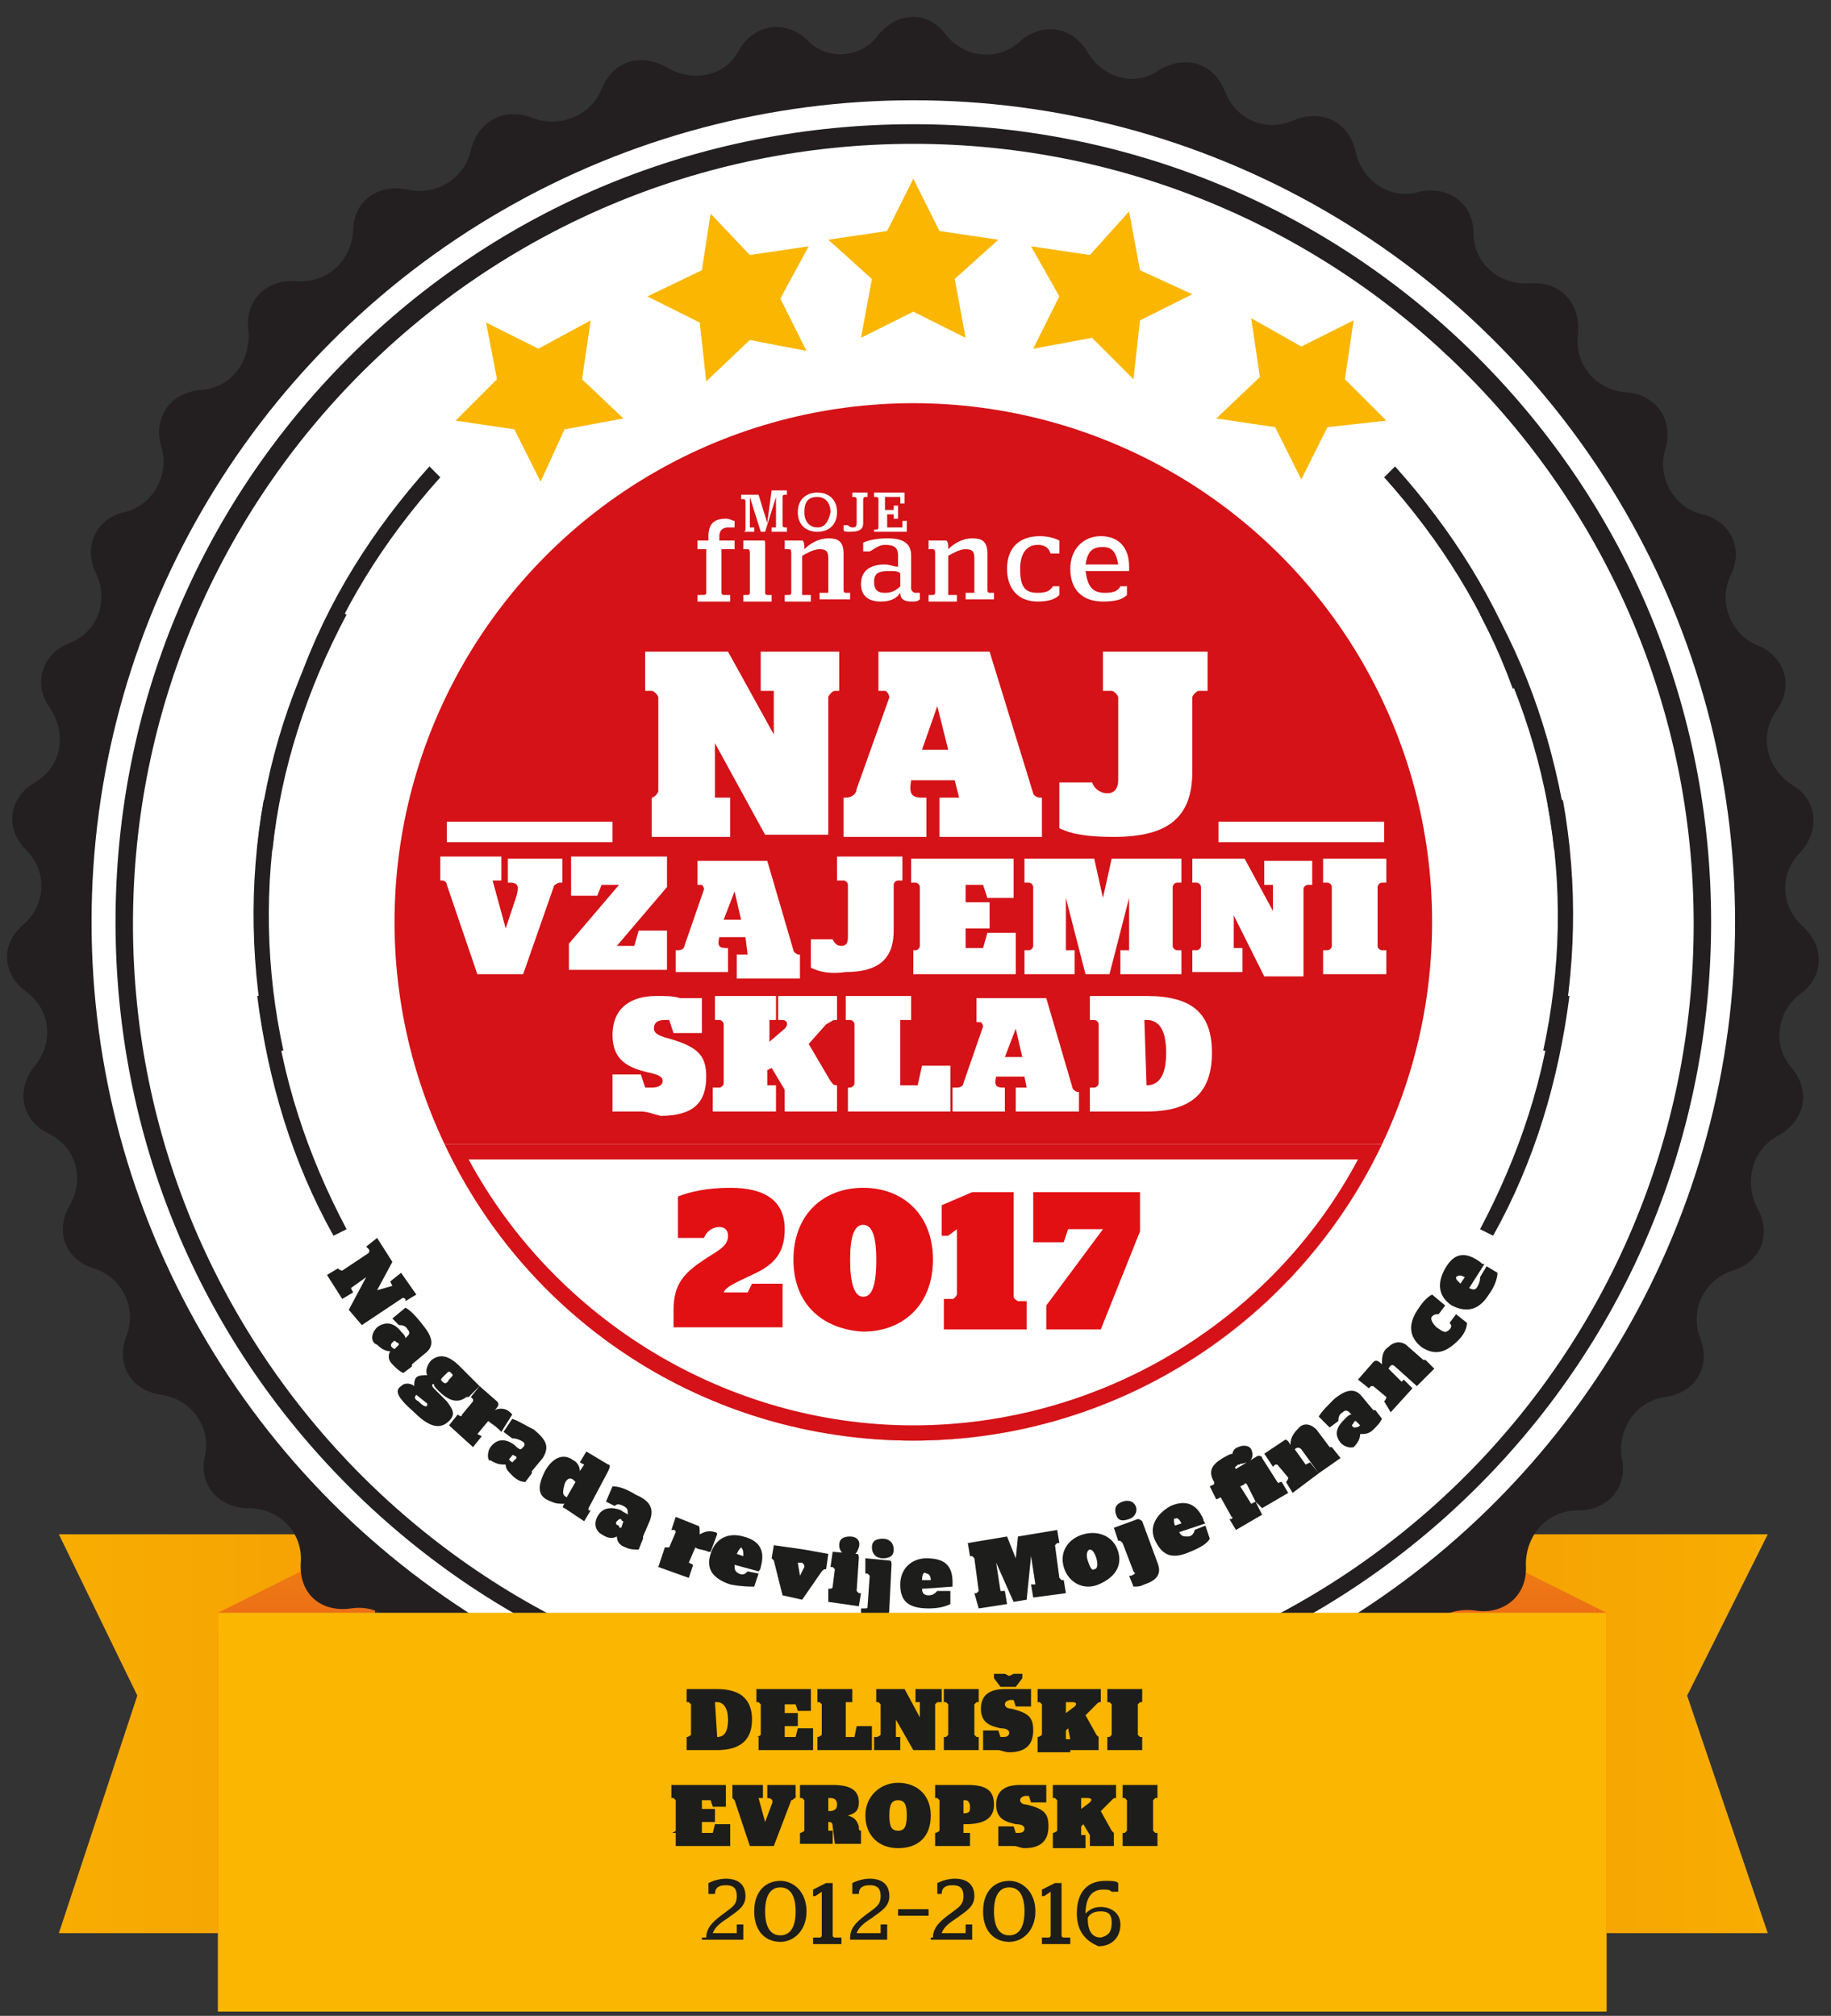
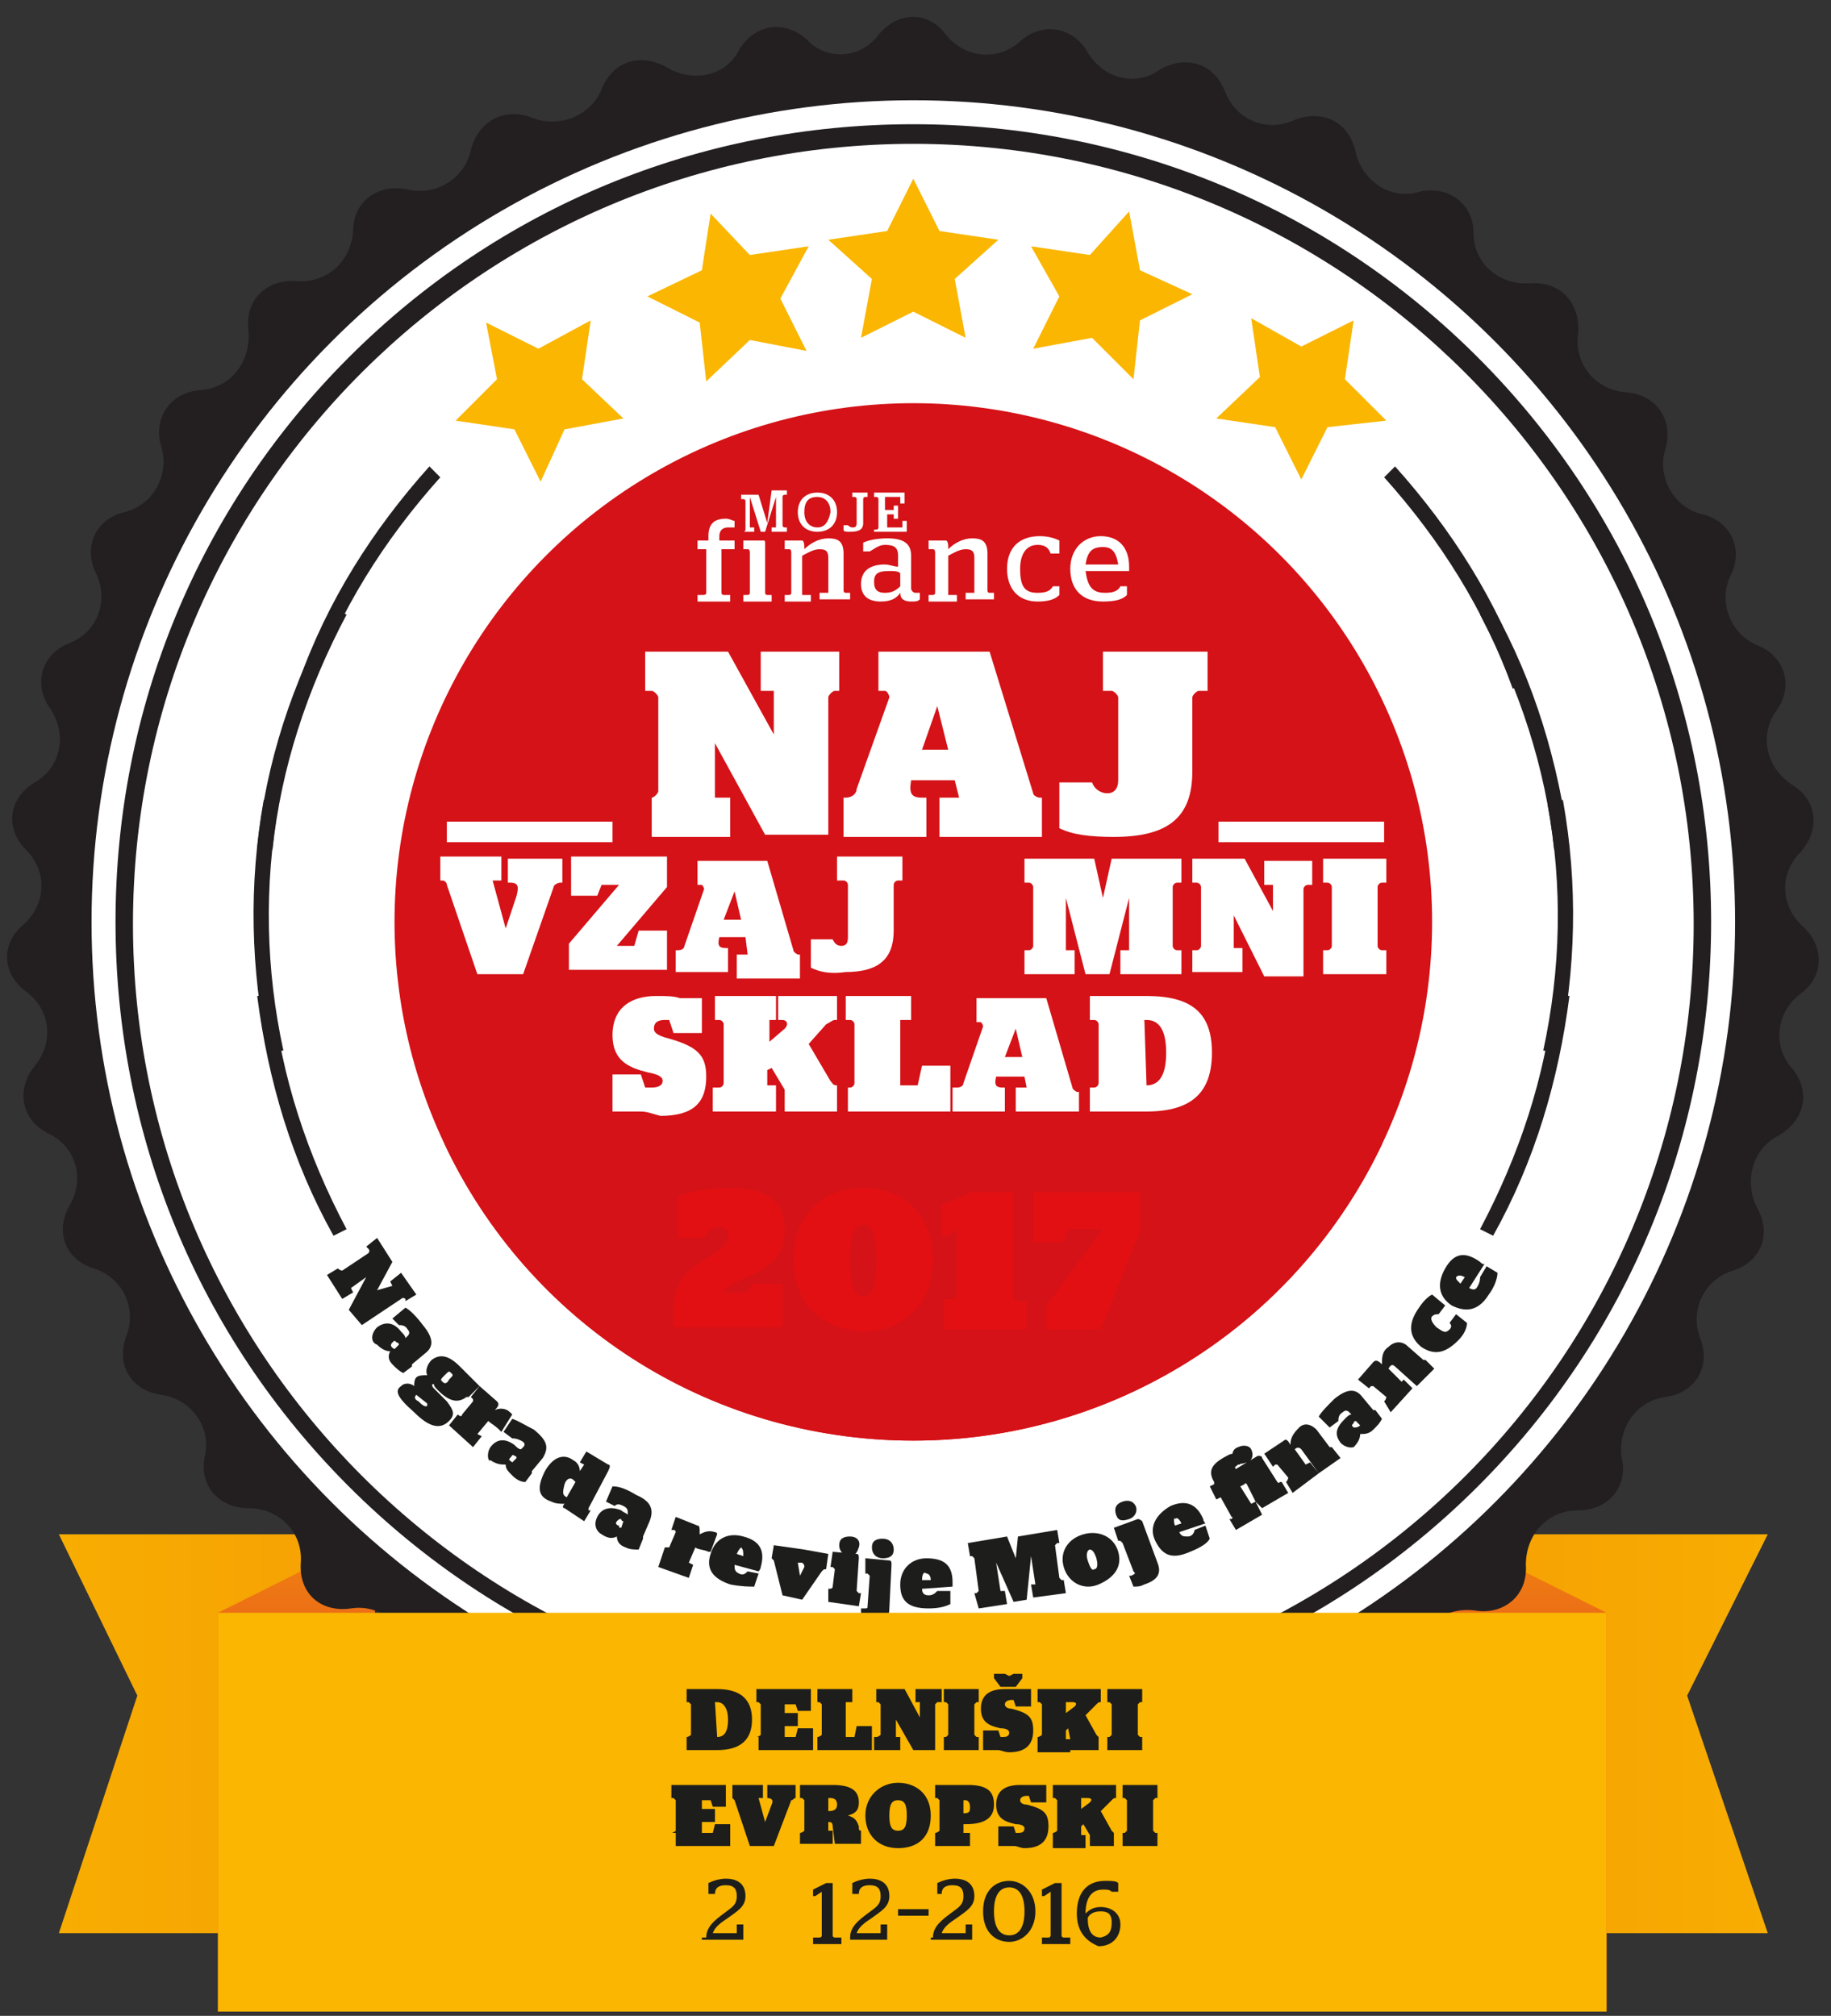
<svg xmlns="http://www.w3.org/2000/svg" width="89px" height="98px" viewBox="0 0 89 98" version="1.1">
  <rect x="0" y="0" width="89" height="98" fill="#333333" stroke="none" />
  <title>Delniski - evropski5</title>
  <desc>Created with Sketch.</desc>
  <defs>
    <linearGradient x1="-119.192%" y1="50.063%" x2="307.546%" y2="50.063%" id="linearGradient-1">
      <stop stop-color="#FBBD00" offset="0%" />
      <stop stop-color="#F08406" offset="100%" />
    </linearGradient>
    <linearGradient x1="218.178%" y1="50.063%" x2="-205.583%" y2="50.063%" id="linearGradient-2">
      <stop stop-color="#FBBD00" offset="0%" />
      <stop stop-color="#F08406" offset="100%" />
    </linearGradient>
    <linearGradient x1="50.561%" y1="-34.175%" x2="50.561%" y2="21.271%" id="linearGradient-3">
      <stop stop-color="#F9B100" offset="0%" />
      <stop stop-color="#EB6918" offset="100%" />
    </linearGradient>
    <linearGradient x1="50.489%" y1="-34.175%" x2="50.489%" y2="21.271%" id="linearGradient-4">
      <stop stop-color="#F9B100" offset="0%" />
      <stop stop-color="#EB6918" offset="100%" />
    </linearGradient>
  </defs>
  <g id="Page-1" stroke="none" stroke-width="1" fill="none" fill-rule="evenodd">
    <g id="Artboard" transform="translate(-501, -333)" fill-rule="nonzero">
      <g id="Delniski---evropski5" transform="translate(501, 333)">
        <polygon id="Shape" fill="url(#linearGradient-1)" points="2.861 93.98 18.224 93.98 18.224 74.59 2.861 74.59 6.675 82.431" />
        <polygon id="Shape" fill="url(#linearGradient-2)" points="85.927 93.98 70.458 93.98 70.458 74.59 85.927 74.59 82.007 82.431" />
        <polygon id="Shape" fill="url(#linearGradient-3)" points="10.595 97.794 18.224 93.98 18.224 74.59 10.595 78.405" />
        <polygon id="Shape" fill="url(#linearGradient-4)" points="78.087 97.794 70.458 93.98 70.458 74.59 78.087 78.405" />
        <path d="M42.699,1.695 C43.652,0.53 45.136,0.53 45.983,1.695 C46.937,2.861 48.526,2.967 49.586,2.013 C50.645,1.06 52.129,1.271 52.87,2.543 C53.612,3.814 55.201,4.238 56.367,3.39 C57.638,2.649 59.015,3.073 59.545,4.45 C60.075,5.827 61.558,6.463 62.936,5.827 C64.313,5.298 65.585,5.933 65.902,7.417 C66.22,8.794 67.598,9.748 68.975,9.324 C70.352,9.006 71.624,9.854 71.624,11.337 C71.624,12.82 72.895,13.88 74.379,13.774 C75.862,13.668 76.815,14.727 76.71,16.211 C76.498,17.694 77.557,18.965 79.04,19.071 C80.524,19.177 81.371,20.449 80.948,21.826 C80.524,23.204 81.371,24.687 82.749,25.005 C84.126,25.323 84.762,26.7 84.126,27.971 C83.49,29.243 84.126,30.832 85.398,31.362 C86.775,31.892 87.199,33.375 86.351,34.54 C85.504,35.706 85.821,37.295 87.093,38.143 C88.364,38.885 88.47,40.368 87.517,41.427 C86.457,42.487 86.563,44.076 87.623,45.03 C88.682,45.983 88.682,47.467 87.517,48.314 C86.351,49.162 86.139,50.857 87.093,51.917 C88.046,53.082 87.729,54.46 86.457,55.201 C85.186,55.837 84.762,57.426 85.398,58.698 C86.139,59.969 85.61,61.346 84.232,61.77 C82.855,62.194 82.113,63.677 82.643,65.055 C83.173,66.432 82.431,67.704 80.948,67.915 C79.464,68.127 78.617,69.505 78.829,70.882 C79.146,72.26 78.193,73.425 76.71,73.425 C75.226,73.425 74.167,74.59 74.167,76.074 C74.273,77.557 73.107,78.511 71.73,78.299 C70.246,78.087 68.975,79.04 68.869,80.524 C68.657,82.007 67.492,82.749 66.114,82.325 C64.737,81.901 63.254,82.643 62.936,84.02 C62.512,85.398 61.135,86.033 59.863,85.292 C58.592,84.656 57.002,85.08 56.367,86.457 C55.731,87.729 54.248,88.152 53.188,87.305 C52.023,86.457 50.433,86.669 49.586,87.94 C48.738,89.106 47.255,89.212 46.301,88.258 C45.348,87.199 43.652,87.199 42.699,88.258 C41.745,89.318 40.05,89 39.202,87.835 C38.355,86.669 36.765,86.351 35.6,87.199 C34.435,88.046 32.951,87.729 32.421,86.351 C31.786,85.08 30.302,84.55 28.925,85.186 C27.654,85.821 26.276,85.292 25.852,83.914 C25.429,82.537 24.051,81.795 22.674,82.219 C21.296,82.643 20.025,81.901 19.919,80.418 C19.707,78.935 18.436,77.981 17.058,78.193 C15.575,78.405 14.515,77.451 14.621,75.968 C14.727,74.485 13.562,73.319 12.079,73.319 C10.595,73.319 9.642,72.154 9.96,70.776 C10.277,69.399 9.324,68.021 7.84,67.81 C6.357,67.598 5.615,66.326 6.145,64.949 C6.675,63.571 5.933,62.088 4.556,61.664 C3.179,61.24 2.649,59.863 3.39,58.592 C4.132,57.32 3.708,55.731 2.331,55.095 C1.06,54.46 0.742,52.976 1.695,51.811 C2.649,50.645 2.437,49.056 1.271,48.208 C0.106,47.361 5.27355937e-15,45.877 1.165,44.924 C2.225,43.97 2.331,42.381 1.271,41.321 C0.212,40.262 0.424,38.779 1.695,38.037 C2.967,37.295 3.285,35.706 2.437,34.435 C1.589,33.269 2.013,31.786 3.39,31.256 C4.768,30.726 5.298,29.137 4.662,27.865 C4.026,26.594 4.662,25.217 6.039,24.899 C7.417,24.581 8.264,23.098 7.84,21.72 C7.417,20.343 8.264,19.071 9.748,18.965 C11.231,18.86 12.185,17.588 12.079,16.105 C11.867,14.621 12.926,13.562 14.41,13.668 C15.893,13.774 17.058,12.714 17.164,11.231 C17.164,9.748 18.436,8.9 19.813,9.218 C21.19,9.536 22.568,8.688 22.886,7.311 C23.204,5.933 24.475,5.192 25.852,5.721 C27.23,6.251 28.713,5.615 29.243,4.344 C29.773,2.967 31.15,2.543 32.421,3.285 C33.693,4.026 35.282,3.708 35.918,2.437 C36.66,1.165 38.143,0.954 39.202,1.907 C40.156,2.967 41.851,2.861 42.699,1.695 Z" id="Shape" fill="#231F20" />
        <circle id="Oval" fill="#FFFFFF" cx="44.394" cy="44.818" r="39.944" />
        <path d="M44.394,83.596 C34.011,83.596 24.263,79.57 16.952,72.26 C9.642,64.949 5.615,55.201 5.615,44.818 C5.615,34.435 9.642,24.687 16.952,17.376 C24.263,10.065 34.011,6.039 44.394,6.039 C54.777,6.039 64.525,10.065 71.836,17.376 C79.146,24.687 83.173,34.435 83.173,44.818 C83.173,55.201 79.146,64.949 71.836,72.26 C64.525,79.57 54.777,83.596 44.394,83.596 Z M44.394,6.993 C23.521,6.993 6.463,23.945 6.463,44.924 C6.463,65.796 23.415,82.855 44.394,82.855 C65.373,82.855 82.325,65.902 82.325,44.924 C82.325,23.945 65.267,6.993 44.394,6.993 Z" id="Shape" fill="#231F20" />
        <circle id="Oval" fill="#D41217" cx="44.394" cy="44.818" r="25.217" />
        <path d="M13.244,41.321 L12.502,41.215 C12.926,37.083 14.198,33.163 16.211,29.561 L16.846,29.879 C14.939,33.481 13.668,37.295 13.244,41.321 Z" id="Shape" fill="#231F20" />
        <path d="M75.544,41.321 C75.12,37.295 73.849,33.481 71.942,29.879 L72.577,29.561 C74.59,33.163 75.756,37.083 76.286,41.215 L75.544,41.321 Z" id="Shape" fill="#231F20" />
        <path d="M72.577,60.075 L71.942,59.757 C73.849,56.155 75.12,52.34 75.544,48.314 L76.286,48.42 C75.756,52.552 74.59,56.473 72.577,60.075 Z" id="Shape" fill="#231F20" />
        <path d="M16.211,60.075 C14.198,56.473 13.032,52.552 12.502,48.42 L13.244,48.314 C13.668,52.34 14.939,56.155 16.846,59.757 L16.211,60.075 Z" id="Shape" fill="#231F20" />
        <g id="Group" transform="translate(15.893, 59.333)" fill="#1D1D1B">
          <path d="M0.53,2.331 L0.53,2.331 C0.636,2.437 0.742,2.437 0.742,2.437 L2.013,1.589 C2.013,1.589 2.119,1.483 2.013,1.377 L1.907,1.271 L2.437,0.848 L3.179,2.013 L2.437,3.39 L2.437,3.39 L3.179,3.179 L3.073,2.967 L3.602,2.543 L4.344,3.602 L3.814,3.92 L3.814,3.814 C3.814,3.814 3.708,3.708 3.602,3.814 L1.695,5.086 L1.06,4.344 L1.907,2.755 L1.907,2.755 L1.165,3.285 L1.271,3.496 L0.742,3.814 L0,2.649 L0.53,2.331 Z" id="Shape" />
          <path d="M2.437,5.192 C2.861,4.874 3.285,4.98 3.602,5.404 C3.708,5.51 3.814,5.615 3.814,5.721 L3.92,5.615 C4.026,5.51 4.026,5.404 3.92,5.298 C3.814,5.086 3.602,5.086 3.496,5.086 L3.179,4.768 L3.814,4.238 C4.026,4.344 4.344,4.662 4.662,5.086 C5.192,5.721 5.192,6.145 4.768,6.463 L4.132,6.993 C4.132,6.993 4.132,7.099 4.132,7.099 L4.132,7.099 L3.708,7.417 C3.496,7.311 3.39,7.205 3.179,6.993 C2.967,6.781 2.967,6.569 3.073,6.357 C2.861,6.357 2.649,6.251 2.437,6.039 C2.119,5.933 2.119,5.51 2.437,5.192 Z M3.285,6.251 L3.496,6.039 C3.496,6.039 3.496,5.933 3.39,5.933 C3.285,5.827 3.285,5.827 3.179,5.933 C3.073,6.039 3.073,6.145 3.285,6.251 C3.179,6.251 3.179,6.251 3.285,6.251 Z" id="Shape" />
          <path d="M3.602,8.052 C3.814,7.84 4.132,7.946 4.238,8.052 C4.238,7.946 4.238,7.735 4.344,7.629 C4.45,7.523 4.662,7.523 4.874,7.523 C4.768,7.311 4.874,6.993 5.086,6.781 C5.51,6.463 5.933,6.569 6.463,7.099 C6.569,7.205 6.675,7.311 6.781,7.417 L7.417,8.052 L6.887,8.582 L6.887,8.582 C6.887,8.582 6.781,8.582 6.781,8.582 C6.357,8.9 5.933,8.794 5.404,8.264 C5.298,8.158 5.192,8.052 5.192,7.946 C5.086,7.946 5.086,8.052 5.192,8.158 L5.827,8.794 C6.145,9.218 6.251,9.43 5.933,9.748 C5.51,10.171 4.98,10.065 4.238,9.324 C3.39,8.582 3.285,8.264 3.602,8.052 Z M4.344,8.476 C4.238,8.582 4.238,8.688 4.45,8.794 C4.556,8.9 4.768,9.112 4.874,9.006 C4.874,9.006 4.874,8.9 4.874,8.9 L4.344,8.476 Z M5.933,7.735 C6.145,7.523 6.145,7.523 6.039,7.417 C5.933,7.311 5.933,7.311 5.721,7.523 C5.51,7.735 5.51,7.735 5.615,7.84 C5.721,7.946 5.827,7.946 5.933,7.735 Z" id="Shape" />
          <path d="M6.357,9.43 L6.357,9.43 C6.463,9.536 6.569,9.536 6.569,9.43 L7.099,8.794 C7.099,8.794 7.099,8.688 7.099,8.688 L6.993,8.582 L7.417,8.052 L8.264,8.794 C8.37,8.9 8.37,9.006 8.158,9.218 C8.37,9.112 8.688,9.112 8.9,9.324 C8.9,9.324 9.006,9.43 9.006,9.43 L8.476,10.277 L8.37,10.171 C8.158,9.96 7.946,9.854 7.84,9.748 L7.311,10.383 L7.523,10.489 L7.099,11.019 L5.933,9.96 L6.357,9.43 Z" id="Shape" />
          <path d="M7.946,11.019 C8.264,10.595 8.688,10.595 9.112,10.913 C9.218,11.019 9.324,11.125 9.43,11.125 L9.536,11.019 C9.642,10.913 9.642,10.807 9.43,10.701 C9.218,10.595 9.112,10.595 9.006,10.595 L8.582,10.277 L9.006,9.642 C9.324,9.748 9.642,9.96 10.065,10.171 C10.701,10.701 10.807,11.019 10.489,11.549 L9.96,12.185 C9.96,12.185 9.96,12.29 9.96,12.29 L9.96,12.29 L9.642,12.714 C9.43,12.714 9.218,12.608 9.006,12.396 C8.794,12.185 8.688,12.079 8.688,11.867 C8.476,11.867 8.264,11.867 7.946,11.655 C7.84,11.761 7.735,11.337 7.946,11.019 Z M9.006,11.761 L9.218,11.549 C9.218,11.549 9.218,11.443 9.112,11.443 C9.006,11.337 9.006,11.443 8.9,11.549 C8.794,11.655 8.9,11.655 9.006,11.761 C9.006,11.761 9.006,11.761 9.006,11.761 Z" id="Shape" />
          <path d="M10.595,12.185 C11.019,11.443 11.549,11.337 11.973,11.655 C12.185,11.761 12.29,11.973 12.29,12.185 L12.502,11.867 L12.29,11.761 L12.608,11.231 L13.668,11.867 C13.774,11.867 13.774,11.973 13.668,12.185 L12.714,13.986 C12.714,13.986 12.714,14.092 12.714,14.092 L12.82,14.092 L12.502,14.621 L11.549,13.986 C11.443,13.986 11.443,13.88 11.549,13.774 C11.337,13.774 11.125,13.774 10.913,13.668 C10.277,13.456 10.171,13.032 10.595,12.185 Z M11.655,13.456 L12.079,12.714 C12.079,12.714 12.079,12.714 11.973,12.608 C11.867,12.502 11.655,12.502 11.549,12.82 C11.443,13.244 11.443,13.35 11.655,13.456 C11.655,13.456 11.655,13.456 11.655,13.456 Z" id="Shape" />
          <path d="M13.138,14.41 C13.35,13.986 13.774,13.88 14.304,14.092 C14.41,14.198 14.515,14.198 14.621,14.304 L14.621,14.198 C14.621,14.092 14.621,13.986 14.41,13.88 C14.198,13.774 14.092,13.774 13.986,13.88 L13.562,13.668 L13.88,12.926 C14.198,12.926 14.515,13.032 15.045,13.35 C15.787,13.668 15.893,14.092 15.681,14.621 L15.363,15.363 C15.363,15.363 15.363,15.469 15.363,15.469 L15.363,15.469 L15.151,15.999 C14.939,15.999 14.727,15.999 14.515,15.893 C14.198,15.787 14.092,15.575 14.092,15.363 C13.88,15.469 13.668,15.469 13.35,15.257 C13.138,15.151 12.926,14.833 13.138,14.41 Z M14.304,14.939 L14.41,14.621 C14.41,14.621 14.304,14.621 14.304,14.515 C14.198,14.515 14.198,14.515 14.092,14.621 C13.986,14.727 14.092,14.833 14.198,14.833 C14.198,14.939 14.198,14.939 14.304,14.939 Z" id="Shape" />
          <path d="M16.423,15.893 L16.423,15.893 C16.529,15.893 16.635,15.893 16.635,15.893 L16.952,15.151 C16.952,15.151 16.952,15.045 16.846,15.045 L16.74,15.045 L16.952,14.41 L18.012,14.833 C18.118,14.833 18.118,14.939 18.118,15.257 C18.33,15.151 18.542,15.045 18.86,15.151 C18.86,15.151 18.965,15.151 18.965,15.257 L18.648,16.105 L18.542,16.105 C18.33,15.999 18.012,15.999 17.906,15.893 L17.588,16.635 L17.8,16.74 L17.588,17.376 L16.105,16.846 L16.423,15.893 Z" id="Shape" />
          <path d="M19.813,16.74 C19.813,16.952 19.813,17.058 20.025,17.164 C20.237,17.27 20.343,17.164 20.449,17.058 L20.979,17.164 L20.767,17.8 C20.555,17.8 20.131,17.8 19.601,17.694 C18.648,17.376 18.436,16.846 18.648,16.211 C18.86,15.469 19.495,15.151 20.237,15.363 C21.085,15.575 21.296,16.105 21.085,16.846 C21.085,16.952 20.979,17.058 20.979,17.058 L19.813,16.74 Z M19.919,16.211 L20.237,16.317 C20.237,16.105 20.237,15.999 20.131,15.893 C20.025,15.999 20.025,15.999 19.919,16.211 Z" id="Shape" />
          <path d="M21.72,16.529 C21.72,16.529 21.614,16.423 21.614,16.423 L21.614,16.423 L21.72,15.787 L23.204,15.999 L23.098,16.635 L22.886,16.635 L22.992,17.27 L22.992,17.27 L23.204,16.846 C23.204,16.74 23.204,16.74 23.098,16.635 L23.098,16.635 L23.204,15.999 L24.369,16.211 L24.263,16.952 L24.263,16.952 C24.157,16.952 24.157,16.952 24.051,17.058 L23.098,18.436 L22.144,18.224 L21.72,16.529 Z" id="Shape" />
          <path d="M24.369,17.906 L24.369,17.906 C24.475,17.906 24.581,17.906 24.581,17.8 L24.687,16.952 C24.687,16.952 24.581,16.846 24.581,16.846 L24.475,16.846 L24.581,16.105 L25.746,16.211 C25.852,16.211 25.852,16.317 25.852,16.423 L25.746,18.012 C25.746,18.012 25.852,18.118 25.852,18.118 L25.958,18.118 L25.852,18.754 L24.369,18.542 L24.369,17.906 Z M24.899,15.787 C24.899,15.469 25.111,15.363 25.429,15.363 C25.746,15.363 25.958,15.575 25.852,15.893 C25.746,16.211 25.64,16.317 25.323,16.317 C25.005,16.211 24.899,15.999 24.899,15.787 Z" id="Shape" />
          <path d="M25.958,19.495 L25.958,18.86 L26.064,18.86 C26.276,18.86 26.276,18.86 26.276,18.754 L26.382,17.27 C26.382,17.27 26.276,17.164 26.276,17.164 L26.17,17.164 L26.17,16.423 L27.336,16.529 C27.442,16.529 27.442,16.635 27.442,16.74 L27.336,18.86 C27.336,19.389 27.018,19.601 26.382,19.601 C26.17,19.495 26.064,19.495 25.958,19.495 Z M26.488,15.893 C26.488,15.575 26.7,15.469 27.018,15.469 C27.336,15.469 27.548,15.681 27.548,15.999 C27.548,16.317 27.336,16.423 27.018,16.423 C26.7,16.423 26.488,16.211 26.488,15.893 Z" id="Shape" />
          <path d="M28.925,17.906 C28.925,18.118 29.031,18.224 29.243,18.224 C29.455,18.224 29.561,18.118 29.667,18.012 L30.302,18.012 L30.302,18.648 C30.09,18.754 29.773,18.86 29.243,18.86 C28.183,18.86 27.865,18.436 27.865,17.694 C27.865,16.952 28.395,16.423 29.137,16.423 C29.985,16.423 30.408,16.74 30.408,17.588 C30.408,17.694 30.408,17.8 30.408,17.8 L28.925,17.906 Z M28.925,17.482 L29.349,17.482 C29.349,17.27 29.243,17.164 29.137,17.164 C29.031,17.058 28.925,17.164 28.925,17.482 Z" id="Shape" />
          <path d="M31.468,18.118 L31.574,18.118 C31.574,18.118 31.68,18.012 31.68,18.012 L31.468,16.423 C31.468,16.423 31.362,16.317 31.362,16.317 L31.256,16.317 L31.15,15.681 L33.057,15.363 L33.481,16.423 L33.481,16.423 L33.587,15.363 L35.494,15.045 L35.6,15.681 L35.494,15.681 C35.494,15.681 35.388,15.787 35.388,15.787 L35.6,17.376 C35.6,17.376 35.706,17.482 35.706,17.482 L35.812,17.482 L35.918,18.118 L34.329,18.33 L34.223,17.694 L34.435,17.694 L34.223,16.317 L34.223,16.317 L34.011,18.436 L33.375,18.542 L32.527,16.635 L32.527,16.635 L32.739,18.012 L32.951,18.012 L33.057,18.648 L31.68,18.86 L31.468,18.118 Z" id="Shape" />
          <path d="M35.812,16.846 C35.6,16.105 36.024,15.469 36.765,15.257 C37.507,15.045 38.249,15.363 38.461,16.105 C38.673,16.846 38.249,17.376 37.507,17.694 C36.765,18.012 36.024,17.588 35.812,16.846 Z M37.401,16.423 C37.295,16.105 37.189,15.999 37.083,15.999 C36.977,15.999 36.871,16.211 36.977,16.529 C37.083,16.846 37.189,17.058 37.295,16.952 C37.401,16.952 37.507,16.846 37.401,16.423 Z" id="Shape" />
          <path d="M39.202,17.8 L38.99,17.27 L39.096,17.27 C39.308,17.164 39.308,17.164 39.202,17.058 L38.673,15.681 C38.673,15.681 38.567,15.575 38.567,15.575 L38.461,15.575 L38.249,14.939 L39.414,14.515 C39.52,14.515 39.626,14.621 39.626,14.621 L40.368,16.635 C40.58,17.164 40.368,17.482 39.732,17.694 C39.52,17.8 39.414,17.8 39.202,17.8 Z M38.355,14.304 C38.249,13.986 38.355,13.774 38.673,13.668 C38.99,13.562 39.202,13.668 39.308,13.88 C39.414,14.092 39.308,14.41 38.99,14.515 C38.673,14.621 38.461,14.621 38.355,14.304 Z" id="Shape" />
          <path d="M41.427,15.151 C41.533,15.363 41.639,15.363 41.851,15.363 C42.063,15.363 42.169,15.151 42.169,15.045 L42.699,14.833 L42.911,15.469 C42.805,15.681 42.487,15.893 41.957,16.105 C41.004,16.529 40.58,16.211 40.262,15.575 C39.944,14.939 40.262,14.304 41.004,13.88 C41.745,13.562 42.275,13.774 42.593,14.515 C42.593,14.621 42.699,14.727 42.699,14.727 L41.427,15.151 Z M41.215,14.833 L41.533,14.727 C41.427,14.515 41.321,14.41 41.215,14.515 C41.215,14.41 41.11,14.515 41.215,14.833 Z" id="Shape" />
          <path d="M45.136,13.668 L45.136,13.668 L44.712,12.82 C44.712,12.82 44.606,12.714 44.606,12.82 L44.394,12.926 L44.924,13.774 L45.136,13.668 L45.454,14.304 L44.182,15.045 L43.864,14.515 L43.97,14.515 C43.97,14.515 44.076,14.41 43.97,14.41 L43.44,13.456 L43.229,13.562 L42.911,12.926 L43.123,12.82 L43.123,12.714 C42.805,12.185 43.017,11.867 43.546,11.549 C43.758,11.443 43.864,11.337 44.076,11.337 L44.394,11.867 L44.288,11.867 C44.182,11.973 44.076,11.973 44.182,12.079 L44.182,12.079 L45.242,11.443 C45.348,11.443 45.454,11.443 45.454,11.549 L46.195,12.714 C46.195,12.714 46.301,12.82 46.301,12.714 L46.407,12.714 L46.725,13.244 L45.454,13.986 L45.136,13.668 Z M44.076,11.655 C43.97,11.443 43.97,11.125 44.288,11.019 C44.5,10.913 44.818,10.913 44.924,11.125 C45.03,11.337 45.03,11.655 44.712,11.761 C44.394,11.867 44.288,11.867 44.076,11.655 Z" id="Shape" />
          <path d="M46.619,12.714 L46.619,12.714 C46.725,12.608 46.725,12.502 46.725,12.502 L46.195,11.867 C46.195,11.867 46.089,11.867 46.089,11.867 L45.983,11.973 L45.56,11.337 L46.513,10.701 C46.619,10.595 46.725,10.701 46.831,10.913 C46.831,10.595 46.937,10.383 47.255,10.065 C47.467,9.854 47.785,9.854 48.102,10.171 L48.738,11.019 C48.738,11.019 48.844,11.019 48.844,11.019 L48.844,11.019 L49.268,11.549 L48.208,12.29 L47.361,11.125 C47.255,11.019 47.149,11.019 47.043,11.125 L47.573,11.867 L47.785,11.761 L48.208,12.29 L46.937,13.244 L46.619,12.714 Z" id="Shape" />
          <path d="M49.268,10.807 C48.95,10.383 49.056,10.065 49.48,9.642 C49.586,9.536 49.692,9.43 49.798,9.43 L49.692,9.324 C49.586,9.218 49.48,9.218 49.374,9.324 C49.162,9.43 49.162,9.642 49.162,9.748 L48.738,10.065 L48.208,9.536 C48.314,9.324 48.632,9.006 48.95,8.688 C49.586,8.158 50.01,8.158 50.327,8.582 L50.857,9.218 C50.857,9.218 50.963,9.218 50.963,9.218 L50.963,9.218 L51.281,9.642 C51.175,9.854 51.069,9.96 50.857,10.171 C50.645,10.383 50.433,10.383 50.221,10.383 C50.221,10.595 50.115,10.807 49.904,11.019 C49.904,11.019 49.586,11.125 49.268,10.807 Z M50.221,9.96 L50.01,9.748 C50.01,9.748 49.904,9.748 49.904,9.854 C49.798,9.96 49.798,9.96 49.904,10.065 C50.01,10.065 50.115,10.065 50.221,9.96 C50.221,9.96 50.221,9.96 50.221,9.96 Z" id="Shape" />
          <path d="M51.387,8.794 L51.387,8.794 C51.493,8.688 51.493,8.582 51.493,8.582 L50.857,8.052 C50.857,8.052 50.751,8.052 50.751,8.052 L50.645,8.158 L50.115,7.735 L50.857,6.887 C50.963,6.781 51.069,6.781 51.281,6.993 C51.281,6.675 51.281,6.357 51.599,6.145 C51.811,5.933 52.129,5.827 52.446,6.039 L53.294,6.781 C53.294,6.781 53.4,6.781 53.4,6.781 L53.4,6.781 L53.824,7.205 L52.976,8.052 L51.917,7.099 C51.811,6.993 51.705,6.993 51.599,7.205 L52.235,7.84 L52.34,7.735 L52.764,8.158 L51.705,9.324 L51.387,8.794 Z" id="Shape" />
          <path d="M53.188,6.145 C52.552,5.615 52.552,4.98 53.082,4.238 C53.294,3.92 53.506,3.708 53.718,3.602 L54.354,4.132 L54.036,4.556 C53.93,4.556 53.824,4.556 53.718,4.662 C53.612,4.768 53.718,4.98 53.93,5.192 C54.248,5.404 54.354,5.51 54.565,5.298 C54.671,5.192 54.671,5.086 54.565,4.98 L54.883,4.556 L55.413,4.98 C55.413,5.192 55.307,5.51 54.989,5.827 C54.354,6.463 53.824,6.569 53.188,6.145 Z" id="Shape" />
          <path d="M55.519,3.285 C55.731,3.39 55.837,3.39 55.943,3.179 C56.049,2.967 56.049,2.861 56.049,2.755 L56.367,2.225 L56.896,2.543 C56.896,2.755 56.79,3.179 56.473,3.602 C55.943,4.45 55.307,4.45 54.671,4.132 C54.036,3.708 53.93,3.073 54.354,2.331 C54.777,1.589 55.307,1.483 56.049,2.013 C56.155,2.119 56.155,2.119 56.261,2.119 L55.519,3.285 Z M55.095,3.073 L55.307,2.755 C55.095,2.649 54.989,2.649 54.883,2.755 C54.883,2.861 54.883,2.861 55.095,3.073 Z" id="Shape" />
        </g>
        <g id="Group" transform="translate(21.19, 55.095)">
-           <path d="M0.424,0.53 C4.45,9.112 13.138,14.939 23.204,14.939 C33.269,14.939 41.957,9.006 45.983,0.53 L0.424,0.53 Z" id="Shape" fill="#FFFFFF" />
          <path d="M44.818,1.271 C40.58,9.218 32.21,14.198 23.204,14.198 C14.198,14.198 5.827,9.112 1.589,1.271 L44.818,1.271 L44.818,1.271 Z M45.983,0.53 L0.424,0.53 C4.45,9.112 13.138,14.939 23.204,14.939 C33.269,14.939 41.957,9.006 45.983,0.53 L45.983,0.53 Z" id="Shape" fill="#D41217" />
        </g>
        <g id="Group" transform="translate(21.19, 30.726)" fill="#FFFFFF">
          <path d="M10.171,8.052 L10.489,8.052 C10.595,8.052 10.807,7.84 10.807,7.735 L10.807,3.179 C10.807,3.073 10.595,2.861 10.489,2.861 L10.171,2.861 L10.171,0.954 L14.198,0.954 L16.423,4.98 L16.423,4.98 L16.423,2.861 L15.787,2.861 L15.787,0.954 L19.601,0.954 L19.601,2.861 L19.389,2.861 C19.283,2.861 19.071,3.073 19.071,3.179 L19.071,9.854 L15.999,9.854 L13.562,5.404 L13.562,5.404 L13.562,8.052 L14.304,8.052 L14.304,9.96 L10.489,9.96 L10.489,8.052 L10.171,8.052 Z" id="Shape" />
          <path d="M19.919,8.052 L19.919,8.052 C20.237,8.052 20.449,7.84 20.449,7.629 L22.038,3.179 C22.038,3.073 21.932,2.861 21.826,2.861 L21.508,2.861 L21.508,0.954 L26.912,0.954 L29.031,7.84 C29.031,7.946 29.243,8.052 29.349,8.052 L29.455,8.052 L29.455,9.96 L24.475,9.96 L24.475,8.052 L25.429,8.052 L25.217,7.205 L23.098,7.205 C22.992,7.84 23.098,8.052 23.627,8.052 L23.839,8.052 L23.839,9.96 L19.813,9.96 L19.813,8.052 L19.919,8.052 Z M23.627,5.721 L24.899,5.721 L24.369,3.602 L24.369,3.602 L23.627,5.721 Z" id="Shape" />
          <path d="M30.302,9.536 L30.302,7.311 L31.892,7.311 C31.998,7.629 32.315,7.84 32.633,7.84 C32.951,7.84 33.163,7.629 33.163,7.205 L33.163,3.179 C33.163,3.073 32.951,2.861 32.845,2.861 L32.421,2.861 L32.421,0.954 L37.507,0.954 L37.507,2.861 L37.083,2.861 C36.977,2.861 36.765,3.073 36.765,3.179 L36.765,6.781 C36.765,9.006 35.6,9.96 32.951,9.96 C31.786,9.96 30.938,9.854 30.302,9.536 Z" id="Shape" />
          <path d="M0.53,12.29 C0.53,12.185 0.424,12.079 0.318,12.079 L0.212,12.079 L0.212,10.913 L3.179,10.913 L3.179,12.079 L2.755,12.079 L3.39,14.41 L3.39,14.41 L3.92,12.82 C4.026,12.396 4.026,12.185 3.602,12.185 L3.496,12.185 L3.496,11.019 L6.145,11.019 L6.145,12.185 L6.039,12.185 C5.933,12.185 5.721,12.29 5.721,12.396 L4.238,16.635 L2.013,16.635 L0.53,12.29 Z" id="Shape" />
          <polygon id="Shape" points="6.463 15.151 8.9 12.29 8.9 12.29 8.052 12.29 7.84 12.82 6.569 12.82 6.569 10.913 11.231 10.913 11.231 12.396 8.794 15.257 8.794 15.257 9.642 15.257 9.854 14.515 11.231 14.515 11.231 16.423 6.463 16.423 6.463 15.151" />
          <path d="M11.761,15.469 L11.761,15.469 C11.973,15.469 12.079,15.363 12.079,15.257 L13.032,12.502 C13.032,12.396 12.926,12.29 12.926,12.29 L12.714,12.29 L12.714,11.125 L16.105,11.125 L17.376,15.469 C17.376,15.575 17.588,15.681 17.588,15.681 L17.694,15.681 L17.694,16.846 L14.621,16.846 L14.621,15.681 L15.151,15.681 L15.045,14.833 L13.774,14.833 C13.668,15.257 13.774,15.363 14.092,15.363 L14.198,15.363 L14.198,16.529 L11.655,16.529 L11.655,15.469 L11.761,15.469 Z M13.986,13.986 L14.833,13.986 L14.515,12.608 L14.515,12.608 L13.986,13.986 Z" id="Shape" />
          <path d="M18.224,16.317 L18.224,14.939 L19.283,14.939 C19.389,15.151 19.495,15.257 19.707,15.257 C19.919,15.257 20.025,15.151 20.025,14.833 L20.025,12.29 C20.025,12.185 19.919,12.079 19.813,12.079 L19.495,12.079 L19.495,10.913 L22.674,10.913 L22.674,12.079 L22.462,12.079 C22.356,12.079 22.25,12.185 22.25,12.29 L22.25,14.515 C22.25,15.893 21.508,16.529 19.919,16.529 C19.177,16.635 18.648,16.529 18.224,16.317 Z" id="Shape" />
-           <path d="M23.098,15.469 L23.31,15.469 C23.415,15.469 23.521,15.363 23.521,15.257 L23.521,12.396 C23.521,12.29 23.415,12.185 23.31,12.185 L23.098,12.185 L23.098,11.019 L28.077,11.019 L28.077,12.926 L26.806,12.926 L26.594,12.29 L25.746,12.29 L25.746,13.138 L26.912,13.138 L26.912,14.41 L25.746,14.41 L25.746,15.363 L26.594,15.363 L26.806,14.621 L28.183,14.621 L28.183,16.635 L23.204,16.635 L23.204,15.469 L23.098,15.469 Z" id="Shape" />
          <path d="M28.607,15.469 L28.819,15.469 C28.925,15.469 29.031,15.363 29.031,15.257 L29.031,12.396 C29.031,12.29 28.925,12.185 28.819,12.185 L28.607,12.185 L28.607,11.019 L31.998,11.019 L32.421,12.926 L32.421,12.926 L32.845,11.019 L36.236,11.019 L36.236,12.185 L36.024,12.185 C35.918,12.185 35.812,12.29 35.812,12.396 L35.812,15.257 C35.812,15.363 35.918,15.469 36.024,15.469 L36.236,15.469 L36.236,16.635 L33.269,16.635 L33.269,15.469 L33.693,15.469 L33.693,12.926 L33.693,12.926 L32.739,16.635 L31.574,16.635 L30.62,12.926 L30.62,12.926 L30.62,15.469 L31.044,15.469 L31.044,16.635 L28.607,16.635 L28.607,15.469 Z" id="Shape" />
          <path d="M36.765,15.469 L36.977,15.469 C37.083,15.469 37.189,15.363 37.189,15.257 L37.189,12.396 C37.189,12.29 37.083,12.185 36.977,12.185 L36.765,12.185 L36.765,11.019 L39.308,11.019 L40.686,13.562 L40.686,13.562 L40.686,12.29 L40.262,12.29 L40.262,11.125 L42.593,11.125 L42.593,12.29 L42.381,12.29 C42.275,12.29 42.169,12.396 42.169,12.502 L42.169,16.74 L40.262,16.74 L38.779,13.774 L38.779,13.774 L38.779,15.363 L39.202,15.363 L39.202,16.529 L36.765,16.529 L36.765,15.469 Z" id="Shape" />
          <path d="M43.123,15.469 L43.335,15.469 C43.44,15.469 43.546,15.363 43.546,15.257 L43.546,12.396 C43.546,12.29 43.44,12.185 43.335,12.185 L43.123,12.185 L43.123,11.019 L46.195,11.019 L46.195,12.185 L45.983,12.185 C45.877,12.185 45.771,12.29 45.771,12.396 L45.771,15.257 C45.771,15.363 45.877,15.469 45.983,15.469 L46.195,15.469 L46.195,16.635 L43.123,16.635 L43.123,15.469 Z" id="Shape" />
          <path d="M9.96,23.31 L8.582,23.31 L8.582,21.508 L9.96,21.508 L10.171,22.144 C10.277,22.144 10.383,22.144 10.489,22.144 C10.807,22.144 11.019,22.038 11.019,21.826 C11.019,21.614 10.807,21.508 10.277,21.402 C9.43,21.19 8.582,20.873 8.582,19.601 C8.582,18.224 9.536,17.694 10.701,17.694 C11.231,17.694 11.549,17.694 11.867,17.8 L12.926,17.8 L12.926,19.495 L11.549,19.495 L11.337,18.86 C11.231,18.86 11.125,18.86 11.125,18.86 C10.807,18.86 10.595,18.965 10.595,19.283 C10.595,19.495 10.807,19.601 11.125,19.707 C12.714,20.131 13.138,20.555 13.138,21.614 C13.138,22.886 12.502,23.521 10.913,23.521 C10.489,23.415 10.277,23.31 9.96,23.31 Z" id="Shape" />
          <path d="M13.562,22.144 L13.774,22.144 C13.88,22.144 13.986,22.038 13.986,21.932 L13.986,19.071 C13.986,18.965 13.88,18.86 13.774,18.86 L13.562,18.86 L13.562,17.694 L16.529,17.694 L16.529,18.86 L16.211,18.86 L16.211,19.919 L16.952,19.283 C17.164,19.071 17.058,18.86 16.846,18.86 L16.635,18.86 L16.635,17.694 L19.495,17.694 L19.495,18.86 L19.389,18.86 C19.283,18.86 19.177,18.965 18.965,19.071 L18.118,20.025 L19.177,21.826 C19.283,21.932 19.283,22.038 19.495,22.038 L19.495,22.038 L19.495,23.31 L16.952,23.31 L16.952,22.25 L16.317,21.19 L16.105,21.296 L16.105,22.038 L16.529,22.038 L16.529,23.31 L13.456,23.31 L13.456,22.144 L13.562,22.144 Z" id="Shape" />
          <path d="M19.919,22.144 L20.131,22.144 C20.237,22.144 20.343,22.038 20.343,21.932 L20.343,19.071 C20.343,18.965 20.237,18.86 20.131,18.86 L19.919,18.86 L19.919,17.694 L23.098,17.694 L23.098,18.86 L22.568,18.86 L22.568,22.038 L23.415,22.038 L23.627,21.085 L25.005,21.085 L25.005,23.31 L20.025,23.31 L20.025,22.144 L19.919,22.144 Z" id="Shape" />
          <path d="M25.323,22.144 L25.323,22.144 C25.535,22.144 25.64,22.038 25.64,21.932 L26.594,19.177 C26.594,19.071 26.488,18.965 26.488,18.965 L26.276,18.965 L26.276,17.8 L29.667,17.8 L30.938,22.144 C30.938,22.25 31.15,22.356 31.15,22.356 L31.256,22.356 L31.256,23.31 L28.183,23.31 L28.183,22.144 L28.713,22.144 L28.607,21.614 L27.23,21.614 C27.124,22.038 27.23,22.144 27.548,22.144 L27.654,22.144 L27.654,23.31 L25.111,23.31 L25.111,22.144 L25.323,22.144 Z M27.654,20.661 L28.501,20.661 L28.183,19.283 L28.183,19.283 L27.654,20.661 Z" id="Shape" />
          <path d="M31.786,22.144 L31.998,22.144 C32.104,22.144 32.21,22.038 32.21,21.932 L32.21,19.071 C32.21,18.965 32.104,18.86 31.998,18.86 L31.786,18.86 L31.786,17.694 L34.54,17.694 C36.765,17.694 37.719,18.542 37.719,20.449 C37.719,22.356 36.765,23.31 34.54,23.31 L31.786,23.31 L31.786,22.144 Z M34.54,22.038 C35.176,22.038 35.494,21.508 35.494,20.449 C35.494,19.389 35.176,18.86 34.54,18.86 L34.435,18.86 L34.54,22.038 L34.54,22.038 Z" id="Shape" />
        </g>
        <rect id="Rectangle-path" fill="#FAB600" x="10.595" y="78.405" width="67.492" height="19.389" />
        <g id="Group" transform="translate(33.905, 23.31)" fill="#FFFFFF">
          <path d="M18.86,4.132 C18.965,3.496 19.177,3.285 19.707,3.285 C20.131,3.285 20.343,3.496 20.449,4.132 L18.86,4.132 Z M19.707,5.933 C20.343,5.933 20.661,5.827 20.873,5.615 L20.873,5.192 L20.555,5.192 C20.449,5.404 20.237,5.51 19.813,5.51 C19.177,5.51 18.965,5.192 18.86,4.45 L20.979,4.45 C20.979,4.45 20.979,4.344 20.979,4.238 C20.979,3.285 20.449,2.755 19.601,2.755 C18.754,2.755 18.118,3.39 18.118,4.344 C18.118,5.298 18.648,5.933 19.707,5.933 L19.707,5.933 Z M16.529,5.933 C17.058,5.933 17.376,5.827 17.588,5.615 L17.588,5.192 L17.27,5.192 C17.164,5.404 16.952,5.51 16.529,5.51 C15.893,5.51 15.681,5.192 15.681,4.344 C15.681,3.602 15.999,3.179 16.529,3.179 C16.846,3.179 17.058,3.285 17.164,3.602 L17.588,3.602 L17.588,2.967 C17.376,2.861 17.058,2.755 16.635,2.755 C15.681,2.755 15.045,3.285 15.045,4.344 C15.045,5.298 15.575,5.933 16.529,5.933 L16.529,5.933 Z M11.231,5.933 L12.608,5.933 L12.608,5.615 L12.185,5.615 L12.185,3.708 C12.396,3.602 12.714,3.39 13.032,3.39 C13.35,3.39 13.456,3.496 13.456,3.814 L13.456,5.51 L13.032,5.51 L13.032,5.827 L14.41,5.827 L14.41,5.51 L14.198,5.51 C14.092,5.51 14.092,5.404 14.092,5.404 L14.092,3.602 C14.092,2.967 13.774,2.861 13.35,2.861 C12.926,2.861 12.502,3.073 12.185,3.39 L12.185,3.285 C12.185,2.967 12.079,2.967 12.079,2.967 L11.231,2.967 L11.231,3.39 L11.443,3.39 C11.549,3.39 11.549,3.496 11.549,3.602 L11.549,5.51 C11.549,5.615 11.443,5.615 11.443,5.615 L11.231,5.615 L11.231,5.933 L11.231,5.933 Z M9.112,5.51 C8.794,5.51 8.582,5.404 8.582,4.98 C8.582,4.556 8.794,4.45 9.324,4.45 C9.536,4.45 9.748,4.45 9.854,4.556 L9.854,5.192 C9.642,5.404 9.43,5.51 9.112,5.51 L9.112,5.51 Z M8.9,5.933 C9.324,5.933 9.642,5.827 9.854,5.51 C9.854,5.827 10.065,5.933 10.383,5.933 C10.595,5.933 10.701,5.933 10.807,5.827 L10.807,5.51 L10.595,5.51 C10.489,5.51 10.383,5.404 10.383,5.298 L10.383,3.708 C10.383,3.073 9.96,2.861 9.218,2.861 C8.688,2.861 8.264,2.967 8.052,3.073 L8.052,3.496 L8.37,3.496 C8.582,3.39 8.794,3.179 9.112,3.179 C9.536,3.179 9.748,3.285 9.748,3.708 L9.748,4.238 C9.536,4.238 9.324,4.132 9.112,4.132 C8.37,4.132 7.946,4.45 7.946,5.086 C7.946,5.615 8.264,5.933 8.9,5.933 L8.9,5.933 Z M4.132,5.933 L5.51,5.933 L5.51,5.615 L5.086,5.615 L5.086,3.708 C5.298,3.602 5.615,3.39 5.933,3.39 C6.251,3.39 6.357,3.496 6.357,3.814 L6.357,5.51 L5.933,5.51 L5.933,5.827 L7.417,5.827 L7.417,5.51 L7.205,5.51 C7.099,5.51 7.099,5.404 7.099,5.404 L7.099,3.602 C7.099,2.967 6.781,2.861 6.357,2.861 C5.933,2.861 5.51,3.073 5.192,3.39 L5.192,3.285 C5.192,2.967 5.086,2.967 5.086,2.967 L4.238,2.967 L4.238,3.39 L4.45,3.39 C4.556,3.39 4.556,3.496 4.556,3.602 L4.556,5.51 C4.556,5.615 4.45,5.615 4.45,5.615 L4.238,5.615 L4.238,5.933 L4.132,5.933 Z M2.225,5.933 L3.602,5.933 L3.602,5.615 L3.39,5.615 C3.285,5.615 3.285,5.51 3.285,5.51 L3.285,3.179 C3.285,2.967 3.285,2.967 3.179,2.967 L2.225,2.967 L2.225,3.39 L2.437,3.39 C2.543,3.39 2.543,3.496 2.543,3.602 L2.543,5.51 C2.543,5.615 2.437,5.615 2.437,5.615 L2.225,5.615 L2.225,5.933 L2.225,5.933 Z M0.106,5.933 L1.589,5.933 L1.589,5.615 L1.271,5.615 C1.165,5.615 1.165,5.51 1.165,5.51 L1.165,3.39 L1.801,3.39 L1.801,2.967 L1.06,2.967 L1.06,2.755 C1.06,2.437 1.271,2.331 1.483,2.331 L1.801,2.331 L1.801,2.013 C1.695,2.013 1.589,1.907 1.377,1.907 C0.848,1.907 0.53,2.119 0.53,2.755 L0.53,2.967 L4.22942105e-16,2.967 L4.22942105e-16,3.39 L0.424,3.39 L0.424,5.51 C0.424,5.615 0.318,5.615 0.212,5.615 L-7.10542736e-15,5.615 L-7.10542736e-15,5.933 L0.106,5.933 Z" id="Shape" />
          <path d="M8.582,2.543 L10.171,2.543 L10.171,2.013 L9.96,2.013 L9.96,2.331 L9.218,2.331 L9.218,1.695 L9.536,1.695 L9.536,1.907 L9.748,1.907 L9.748,1.271 L9.536,1.271 L9.536,1.483 L9.112,1.483 L9.112,0.848 L9.854,0.848 L9.854,1.165 L10.065,1.165 L10.065,0.636 L8.582,0.636 L8.582,0.848 L8.688,0.848 C8.688,0.848 8.794,0.848 8.794,0.954 L8.794,2.331 C8.794,2.331 8.794,2.437 8.688,2.437 L8.582,2.437 L8.582,2.543 L8.582,2.543 Z M7.417,2.543 C7.84,2.543 8.052,2.437 8.052,2.119 L8.052,0.954 C8.052,0.954 8.052,0.848 8.158,0.848 L8.264,0.848 L8.264,0.636 L7.523,0.636 L7.523,0.848 L7.629,0.848 C7.629,0.848 7.735,0.848 7.735,0.954 L7.735,2.119 C7.735,2.331 7.629,2.331 7.523,2.331 C7.417,2.331 7.311,2.225 7.311,2.225 L7.099,2.225 L7.099,2.437 C7.099,2.543 7.205,2.543 7.417,2.543 L7.417,2.543 Z M5.827,2.331 C5.51,2.331 5.192,2.119 5.192,1.589 C5.192,1.06 5.404,0.848 5.827,0.848 C6.145,0.848 6.463,1.06 6.463,1.589 C6.357,2.119 6.145,2.331 5.827,2.331 L5.827,2.331 Z M5.827,2.543 C6.357,2.543 6.781,2.225 6.781,1.589 C6.781,0.954 6.357,0.636 5.827,0.636 C5.298,0.636 4.874,0.954 4.874,1.589 C4.874,2.225 5.298,2.543 5.827,2.543 L5.827,2.543 Z M2.119,2.543 L2.755,2.543 L2.755,2.331 L2.543,2.331 L2.543,0.848 L2.543,0.848 L3.073,2.543 L3.285,2.543 L3.814,0.848 L3.814,0.848 L3.814,2.331 L3.602,2.331 L3.602,2.543 L4.344,2.543 L4.344,2.331 L4.238,2.331 C4.238,2.331 4.132,2.331 4.132,2.225 L4.132,0.848 C4.132,0.848 4.132,0.742 4.238,0.742 L4.344,0.742 L4.344,0.53 L3.602,0.53 L3.39,2.119 L3.39,2.119 L2.967,0.742 L2.119,0.742 L2.119,0.954 L2.225,0.954 C2.225,0.954 2.331,0.954 2.331,1.06 L2.331,2.437 C2.331,2.437 2.331,2.543 2.225,2.543 L2.119,2.543 L2.119,2.543 Z" id="Shape" />
        </g>
        <g id="Group" transform="translate(31.786, 57.214)" fill="#E21013">
          <path d="M0.954,6.463 C0.954,5.192 1.483,4.662 2.437,4.026 C3.073,3.602 3.602,3.39 3.602,2.861 C3.602,2.543 3.39,2.437 3.179,2.437 C2.861,2.437 2.543,2.649 2.437,2.967 L1.165,2.967 L1.165,0.954 C1.695,0.742 2.543,0.53 3.708,0.53 C5.404,0.53 6.357,1.165 6.357,2.543 C6.357,3.708 5.827,4.238 4.98,4.662 C4.344,4.98 3.496,5.298 3.39,5.615 L4.556,5.615 L4.768,5.192 L6.251,5.192 L6.251,7.311 L0.954,7.311 L0.954,6.463 Z" id="Shape" />
          <path d="M6.781,4.026 C6.781,1.801 8.264,0.53 10.171,0.53 C12.079,0.53 13.562,1.801 13.562,4.026 C13.562,6.251 12.079,7.523 10.171,7.523 C8.264,7.417 6.781,6.251 6.781,4.026 Z M10.807,4.026 C10.807,2.861 10.595,2.331 10.171,2.331 C9.748,2.331 9.536,2.861 9.536,4.026 C9.536,5.192 9.748,5.827 10.171,5.827 C10.595,5.827 10.807,5.298 10.807,4.026 Z" id="Shape" />
          <path d="M14.092,5.933 L14.515,5.933 C14.621,5.933 14.727,5.721 14.727,5.721 L14.727,2.543 L14.304,2.861 L13.986,2.861 L13.986,1.377 L15.469,0.742 L17.482,0.742 L17.482,5.827 C17.482,5.933 17.694,6.039 17.694,6.039 L18.118,6.039 L18.118,7.417 L14.092,7.417 L14.092,5.933 L14.092,5.933 Z" id="Shape" />
          <polygon id="Shape" points="19.071 6.251 21.826 2.543 21.826 2.543 20.131 2.543 19.919 3.179 18.436 3.179 18.436 0.742 23.627 0.742 23.627 2.649 21.72 7.417 19.071 7.417" />
        </g>
        <g id="Group" transform="translate(21.19, 39.202)" fill="#FFFFFF">
          <rect id="Rectangle-path" x="38.037" y="0.742" width="8.052" height="1" />
          <rect id="Rectangle-path" x="0.53" y="0.742" width="8.052" height="1" />
        </g>
        <g id="Group" transform="translate(21.19, 8.476)" fill="#FAB600">
          <polygon id="Shape" points="23.204 0.212 24.475 2.755 27.336 3.179 25.217 5.086 25.746 7.946 23.204 6.675 20.661 7.946 21.19 5.086 19.071 3.179 21.932 2.755" />
          <g transform="translate(28.607, 1.06)" id="Shape">
            <polygon points="5.086 0.742 5.615 3.602 8.158 4.768 5.615 6.039 5.298 8.9 3.285 6.887 0.424 7.417 1.695 4.874 0.318 2.437 3.179 2.861" />
            <polygon points="15.999 6.039 15.575 8.9 17.588 10.913 14.727 11.231 13.456 13.774 12.185 11.231 9.324 10.807 11.443 8.794 11.019 5.933 13.456 7.311" />
          </g>
          <g transform="translate(0, 1.06)" id="Shape">
            <polygon points="13.35 0.848 12.926 3.602 10.277 4.874 12.82 6.145 13.138 9.006 15.257 6.993 18.012 7.523 16.74 4.98 18.118 2.437 15.257 2.861" />
            <polygon points="2.437 6.145 2.967 8.9 0.954 10.913 3.814 11.337 5.086 13.88 6.251 11.337 9.112 10.807 7.099 8.9 7.523 6.039 4.98 7.417" />
          </g>
        </g>
        <path d="M13.774,51.069 L13.032,51.175 C12.185,47.149 12.079,43.017 12.82,38.885 L13.562,38.99 C12.82,43.123 12.926,47.149 13.774,51.069 Z" id="Shape" fill="#231F20" />
        <path d="M75.014,51.069 L75.756,51.175 C76.604,47.149 76.71,43.017 75.968,38.885 L75.226,39.096 C75.968,43.123 75.862,47.149 75.014,51.069 Z" id="Shape" fill="#231F20" />
        <path d="M73.531,33.481 C72.154,29.667 70.035,26.276 67.28,23.204 L67.81,22.674 C70.564,25.746 72.789,29.243 74.167,33.163 L73.531,33.481 Z" id="Shape" fill="#231F20" />
        <path d="M15.151,33.481 C16.529,29.667 18.648,26.276 21.402,23.204 L20.873,22.674 C18.118,25.746 15.893,29.243 14.515,33.163 L15.151,33.481 Z" id="Shape" fill="#231F20" />
        <g id="Group" transform="translate(31.786, 80.524)" fill="#1D1D1B">
          <path d="M1.589,3.92 L1.589,3.92 C1.695,3.92 1.801,3.814 1.801,3.814 L1.801,2.331 C1.801,2.331 1.695,2.225 1.695,2.225 L1.589,2.225 L1.589,1.589 L3.073,1.589 C4.238,1.589 4.768,2.119 4.768,3.073 C4.768,4.026 4.238,4.556 3.073,4.556 L1.589,4.556 L1.589,3.92 Z M3.073,3.92 C3.39,3.92 3.602,3.708 3.602,3.073 C3.602,2.543 3.39,2.225 3.073,2.225 L2.967,2.225 L3.073,3.92 L3.073,3.92 Z" id="Shape" />
          <path d="M4.98,3.92 L4.98,3.92 C5.086,3.92 5.192,3.814 5.192,3.814 L5.192,2.331 C5.192,2.331 5.086,2.225 5.086,2.225 L4.98,2.225 L4.98,1.589 L7.629,1.589 L7.629,2.649 L6.993,2.649 L6.887,2.331 L6.357,2.331 L6.357,2.755 L6.993,2.755 L6.993,3.39 L6.357,3.39 L6.357,3.92 L6.887,3.92 L6.993,3.496 L7.735,3.496 L7.735,4.556 L5.086,4.556 L5.086,3.92 L4.98,3.92 Z" id="Shape" />
          <path d="M7.946,3.92 L7.946,3.92 C8.052,3.92 8.158,3.814 8.158,3.814 L8.158,2.331 C8.158,2.331 8.052,2.225 8.052,2.225 L7.946,2.225 L7.946,1.589 L9.642,1.589 L9.642,2.225 L9.324,2.225 L9.324,3.92 L9.748,3.92 L9.854,3.39 L10.595,3.39 L10.595,4.556 L7.946,4.556 L7.946,3.92 L7.946,3.92 Z" id="Shape" />
          <path d="M10.807,3.92 L10.807,3.92 C10.913,3.92 11.019,3.814 11.019,3.814 L11.019,2.331 C11.019,2.331 10.913,2.225 10.913,2.225 L10.807,2.225 L10.807,1.589 L12.185,1.589 L12.926,2.967 L12.926,2.967 L12.926,2.225 L12.714,2.225 L12.714,1.589 L13.986,1.589 L13.986,2.225 L13.774,2.225 C13.774,2.225 13.668,2.331 13.668,2.331 L13.668,4.556 L12.608,4.556 L11.761,3.073 L11.761,3.073 L11.761,3.92 L11.973,3.92 L11.973,4.556 L10.701,4.556 L10.701,3.92 L10.807,3.92 Z" id="Shape" />
          <path d="M14.092,3.92 L14.198,3.92 C14.198,3.92 14.304,3.814 14.304,3.814 L14.304,2.331 C14.304,2.331 14.198,2.225 14.198,2.225 L14.092,2.225 L14.092,1.589 L15.787,1.589 L15.787,2.225 L15.681,2.225 C15.681,2.225 15.575,2.331 15.575,2.331 L15.575,3.814 C15.575,3.814 15.681,3.92 15.681,3.92 L15.787,3.92 L15.787,4.556 L14.092,4.556 L14.092,3.92 Z" id="Shape" />
          <path d="M16.74,4.556 L15.999,4.556 L15.999,3.602 L16.74,3.602 L16.846,3.92 C16.846,3.92 16.952,3.92 16.952,3.92 C17.058,3.92 17.27,3.92 17.27,3.708 C17.27,3.602 17.164,3.496 16.846,3.496 C16.423,3.39 15.893,3.285 15.893,2.543 C15.893,1.801 16.423,1.589 17.058,1.589 C17.376,1.589 17.482,1.589 17.694,1.589 L18.33,1.589 L18.33,2.437 L17.588,2.437 L17.482,2.119 C17.482,2.119 17.376,2.119 17.376,2.119 C17.164,2.119 17.058,2.225 17.058,2.331 C17.058,2.437 17.164,2.543 17.376,2.543 C18.224,2.755 18.436,2.967 18.436,3.602 C18.436,4.238 18.118,4.662 17.27,4.662 C17.058,4.662 16.846,4.556 16.74,4.556 Z M16.529,1.06 L16.529,0.848 L17.058,0.848 L17.27,0.954 L17.482,0.848 L17.906,0.848 L17.906,1.06 L17.588,1.483 L16.846,1.483 L16.529,1.06 Z" id="Shape" />
          <path d="M18.648,3.92 L18.648,3.92 C18.754,3.92 18.86,3.814 18.86,3.814 L18.86,2.331 C18.86,2.331 18.754,2.225 18.754,2.225 L18.648,2.225 L18.648,1.589 L20.237,1.589 L20.237,2.225 L20.025,2.225 L20.025,2.755 L20.449,2.437 C20.555,2.331 20.555,2.225 20.343,2.225 L20.237,2.225 L20.237,1.589 L21.72,1.589 L21.72,2.225 L21.72,2.225 C21.614,2.225 21.614,2.225 21.508,2.331 L20.979,2.861 L21.508,3.814 C21.508,3.814 21.614,3.92 21.614,3.92 L21.614,3.92 L21.614,4.556 L20.237,4.556 L20.237,4.026 L20.131,3.496 L20.025,3.602 L20.025,4.026 L20.237,4.026 L20.237,4.662 L18.648,4.662 L18.648,3.92 Z" id="Shape" />
          <path d="M22.038,3.92 L22.144,3.92 C22.144,3.92 22.25,3.814 22.25,3.814 L22.25,2.331 C22.25,2.331 22.144,2.225 22.144,2.225 L22.038,2.225 L22.038,1.589 L23.733,1.589 L23.733,2.225 L23.627,2.225 C23.627,2.225 23.521,2.331 23.521,2.331 L23.521,3.814 C23.521,3.814 23.627,3.92 23.627,3.92 L23.733,3.92 L23.733,4.556 L22.038,4.556 L22.038,3.92 Z" id="Shape" />
          <path d="M0.848,8.582 L0.848,8.582 C0.954,8.582 1.06,8.476 1.06,8.476 L1.06,6.993 C1.06,6.993 0.954,6.887 0.954,6.887 L0.848,6.887 L0.848,6.251 L3.496,6.251 L3.496,7.311 L2.861,7.311 L2.755,6.993 L2.331,6.993 L2.331,7.417 L2.967,7.417 L2.967,8.052 L2.331,8.052 L2.331,8.582 L2.861,8.582 L2.967,8.158 L3.708,8.158 L3.708,9.218 L1.06,9.218 L1.06,8.582 L0.848,8.582 Z" id="Shape" />
          <path d="M3.92,6.993 C3.92,6.993 3.814,6.887 3.814,6.887 L3.814,6.887 L3.814,6.251 L5.298,6.251 L5.298,6.887 L5.086,6.887 L5.404,8.052 L5.404,8.052 L5.721,7.205 C5.827,6.993 5.721,6.887 5.51,6.887 L5.51,6.887 L5.51,6.251 L6.887,6.251 L6.887,6.887 L6.887,6.887 C6.781,6.887 6.781,6.993 6.675,6.993 L5.827,9.218 L4.662,9.218 L3.92,6.993 Z" id="Shape" />
          <path d="M7.099,8.582 L7.099,8.582 C7.205,8.582 7.311,8.476 7.311,8.476 L7.311,6.993 C7.311,6.993 7.205,6.887 7.205,6.887 L7.099,6.887 L7.099,6.251 L8.688,6.251 C9.642,6.251 9.96,6.569 9.96,7.099 C9.96,7.417 9.854,7.629 9.43,7.735 L9.43,7.735 C9.748,7.84 9.854,7.946 9.96,8.264 L9.96,8.37 C9.96,8.476 10.065,8.476 10.065,8.476 L10.065,8.476 L10.065,9.112 L8.794,9.112 L8.688,8.264 C8.688,8.052 8.582,8.052 8.476,8.052 L8.476,8.052 L8.476,8.476 L8.688,8.476 L8.688,9.112 L7.099,9.112 L7.099,8.582 Z M8.476,7.523 L8.476,7.523 C8.794,7.523 8.9,7.417 8.9,7.205 C8.9,6.993 8.794,6.887 8.582,6.887 L8.476,6.887 L8.476,7.523 Z" id="Shape" />
          <path d="M10.277,7.735 C10.277,6.781 11.019,6.145 11.867,6.145 C12.714,6.145 13.456,6.675 13.456,7.735 C13.456,8.794 12.82,9.324 11.867,9.324 C10.913,9.324 10.277,8.688 10.277,7.735 Z M12.29,7.735 C12.29,7.205 12.185,6.993 11.867,6.993 C11.549,6.993 11.443,7.205 11.443,7.735 C11.443,8.264 11.549,8.476 11.867,8.476 C12.185,8.476 12.29,8.264 12.29,7.735 Z" id="Shape" />
          <path d="M13.668,8.582 L13.668,8.582 C13.774,8.582 13.88,8.476 13.88,8.476 L13.88,6.993 C13.88,6.993 13.774,6.887 13.774,6.887 L13.668,6.887 L13.668,6.251 L15.257,6.251 C16.211,6.251 16.529,6.569 16.529,7.205 C16.529,7.84 16.105,8.158 15.151,8.158 L15.045,8.158 L15.045,8.582 L15.363,8.582 L15.363,9.218 L13.668,9.218 L13.668,8.582 Z M15.045,7.629 L15.045,7.629 C15.363,7.629 15.363,7.523 15.363,7.311 C15.363,7.099 15.257,6.993 15.151,6.993 L15.045,6.993 L15.045,7.629 L15.045,7.629 Z" id="Shape" />
          <path d="M17.482,9.218 L16.74,9.218 L16.74,8.264 L17.482,8.264 L17.588,8.582 C17.588,8.582 17.694,8.582 17.694,8.582 C17.8,8.582 18.012,8.582 18.012,8.37 C18.012,8.264 17.906,8.158 17.588,8.158 C17.164,8.052 16.635,7.946 16.635,7.205 C16.635,6.463 17.164,6.251 17.8,6.251 C18.118,6.251 18.224,6.251 18.436,6.251 L19.071,6.251 L19.071,7.099 L18.33,7.099 L18.224,6.781 C18.224,6.781 18.118,6.781 18.118,6.781 C17.906,6.781 17.8,6.887 17.8,6.993 C17.8,7.099 17.906,7.205 18.118,7.205 C18.965,7.417 19.177,7.629 19.177,8.264 C19.177,8.9 18.86,9.324 18.012,9.324 C17.8,9.324 17.694,9.218 17.482,9.218 Z" id="Shape" />
          <path d="M19.389,8.582 L19.389,8.582 C19.495,8.582 19.601,8.476 19.601,8.476 L19.601,6.993 C19.601,6.993 19.495,6.887 19.495,6.887 L19.389,6.887 L19.389,6.251 L20.979,6.251 L20.979,6.887 L20.767,6.887 L20.767,7.417 L21.19,7.099 C21.296,6.993 21.296,6.887 21.085,6.887 L20.979,6.887 L20.979,6.251 L22.462,6.251 L22.462,6.887 L22.462,6.887 C22.356,6.887 22.356,6.887 22.25,6.993 L21.72,7.523 L22.25,8.476 C22.25,8.476 22.356,8.582 22.356,8.582 L22.356,8.582 L22.356,9.218 L21.19,9.218 L21.19,8.688 L20.873,8.158 L20.767,8.264 L20.767,8.688 L20.979,8.688 L20.979,9.324 L19.389,9.324 L19.389,8.582 L19.389,8.582 Z" id="Shape" />
          <path d="M22.78,8.582 L22.886,8.582 C22.886,8.582 22.992,8.476 22.992,8.476 L22.992,6.993 C22.992,6.993 22.886,6.887 22.886,6.887 L22.78,6.887 L22.78,6.251 L24.475,6.251 L24.475,6.887 L24.369,6.887 C24.369,6.887 24.263,6.993 24.263,6.993 L24.263,8.476 C24.263,8.476 24.369,8.582 24.369,8.582 L24.475,8.582 L24.475,9.218 L22.78,9.218 L22.78,8.582 Z" id="Shape" />
          <path d="M2.543,13.668 C2.543,13.138 2.967,12.82 3.39,12.502 C3.814,12.185 4.026,12.079 4.026,11.655 C4.026,11.337 3.92,11.125 3.496,11.125 C3.179,11.125 2.967,11.231 2.967,11.549 L2.649,11.549 L2.649,11.019 C2.861,10.913 3.179,10.807 3.496,10.807 C4.132,10.807 4.45,11.125 4.45,11.655 C4.45,12.185 4.026,12.396 3.602,12.714 C3.285,12.926 2.967,13.138 2.861,13.456 L4.026,13.456 L4.026,13.032 L4.344,13.032 L4.344,13.774 L2.331,13.774 L2.331,13.668 L2.543,13.668 Z" id="Shape" />
-           <path d="M4.874,12.396 C4.874,11.337 5.51,10.913 6.145,10.913 C6.781,10.913 7.417,11.443 7.417,12.396 C7.417,13.35 6.781,13.88 6.145,13.88 C5.51,13.88 4.874,13.456 4.874,12.396 Z M6.887,12.396 C6.887,11.549 6.569,11.231 6.145,11.231 C5.721,11.231 5.404,11.549 5.404,12.396 C5.404,13.244 5.721,13.562 6.145,13.562 C6.569,13.562 6.887,13.244 6.887,12.396 Z" id="Shape" />
          <path d="M7.735,13.668 L8.052,13.668 C8.158,13.668 8.158,13.562 8.158,13.562 L8.158,11.443 L7.84,11.655 L7.735,11.655 L7.735,11.337 L8.37,11.019 L8.688,11.019 L8.688,13.562 C8.688,13.668 8.794,13.668 8.794,13.668 L9.112,13.668 L9.112,13.986 L7.735,13.986 L7.735,13.668 Z" id="Shape" />
          <path d="M9.536,13.668 C9.536,13.138 9.96,12.82 10.383,12.502 C10.807,12.185 11.019,12.079 11.019,11.655 C11.019,11.337 10.913,11.125 10.489,11.125 C10.171,11.125 9.96,11.231 9.96,11.549 L9.642,11.549 L9.642,11.019 C9.854,10.913 10.171,10.807 10.489,10.807 C11.125,10.807 11.443,11.125 11.443,11.655 C11.443,12.185 11.019,12.396 10.595,12.714 C10.277,12.926 9.96,13.138 9.854,13.456 L11.019,13.456 L11.019,13.032 L11.337,13.032 L11.337,13.774 L9.536,13.774 L9.536,13.668 Z" id="Shape" />
          <polygon id="Shape" points="11.867 12.29 13.35 12.29 13.35 12.608 11.867 12.608" />
          <path d="M13.562,13.668 C13.562,13.138 13.986,12.82 14.41,12.502 C14.833,12.185 15.045,12.079 15.045,11.655 C15.045,11.337 14.939,11.125 14.515,11.125 C14.198,11.125 13.986,11.231 13.986,11.549 L13.774,11.549 L13.774,11.019 C13.986,10.913 14.304,10.807 14.621,10.807 C15.257,10.807 15.575,11.125 15.575,11.655 C15.575,12.185 15.151,12.396 14.727,12.714 C14.41,12.926 14.092,13.138 13.986,13.456 L15.151,13.456 L15.151,13.032 L15.469,13.032 L15.469,13.774 L13.456,13.774 L13.456,13.668 L13.562,13.668 Z" id="Shape" />
          <path d="M15.999,12.396 C15.999,11.337 16.635,10.913 17.27,10.913 C17.906,10.913 18.542,11.443 18.542,12.396 C18.542,13.35 17.906,13.88 17.27,13.88 C16.635,13.88 15.999,13.456 15.999,12.396 Z M18.012,12.396 C18.012,11.549 17.694,11.231 17.27,11.231 C16.846,11.231 16.529,11.549 16.529,12.396 C16.529,13.244 16.846,13.562 17.27,13.562 C17.694,13.562 18.012,13.244 18.012,12.396 Z" id="Shape" />
          <path d="M18.86,13.668 L19.177,13.668 C19.283,13.668 19.283,13.562 19.283,13.562 L19.283,11.443 L18.965,11.655 L18.86,11.655 L18.86,11.337 L19.495,11.019 L19.813,11.019 L19.813,13.562 C19.813,13.668 19.919,13.668 19.919,13.668 L20.237,13.668 L20.237,13.986 L18.86,13.986 L18.86,13.668 Z" id="Shape" />
          <path d="M20.555,12.502 C20.555,11.443 21.085,10.913 21.932,10.913 C22.25,10.913 22.462,10.913 22.568,11.019 L22.568,11.443 L22.25,11.443 C22.144,11.337 22.038,11.337 21.826,11.337 C21.19,11.337 20.979,11.867 20.979,12.502 C21.19,12.29 21.402,12.185 21.72,12.185 C22.25,12.185 22.674,12.502 22.674,13.032 C22.674,13.668 22.25,14.092 21.614,14.092 C21.085,13.88 20.555,13.456 20.555,12.502 Z M22.25,12.926 C22.25,12.502 22.038,12.396 21.72,12.396 C21.402,12.396 21.19,12.502 21.085,12.714 C21.085,13.35 21.296,13.668 21.72,13.668 C22.144,13.562 22.25,13.35 22.25,12.926 Z" id="Shape" />
        </g>
      </g>
    </g>
  </g>
</svg>